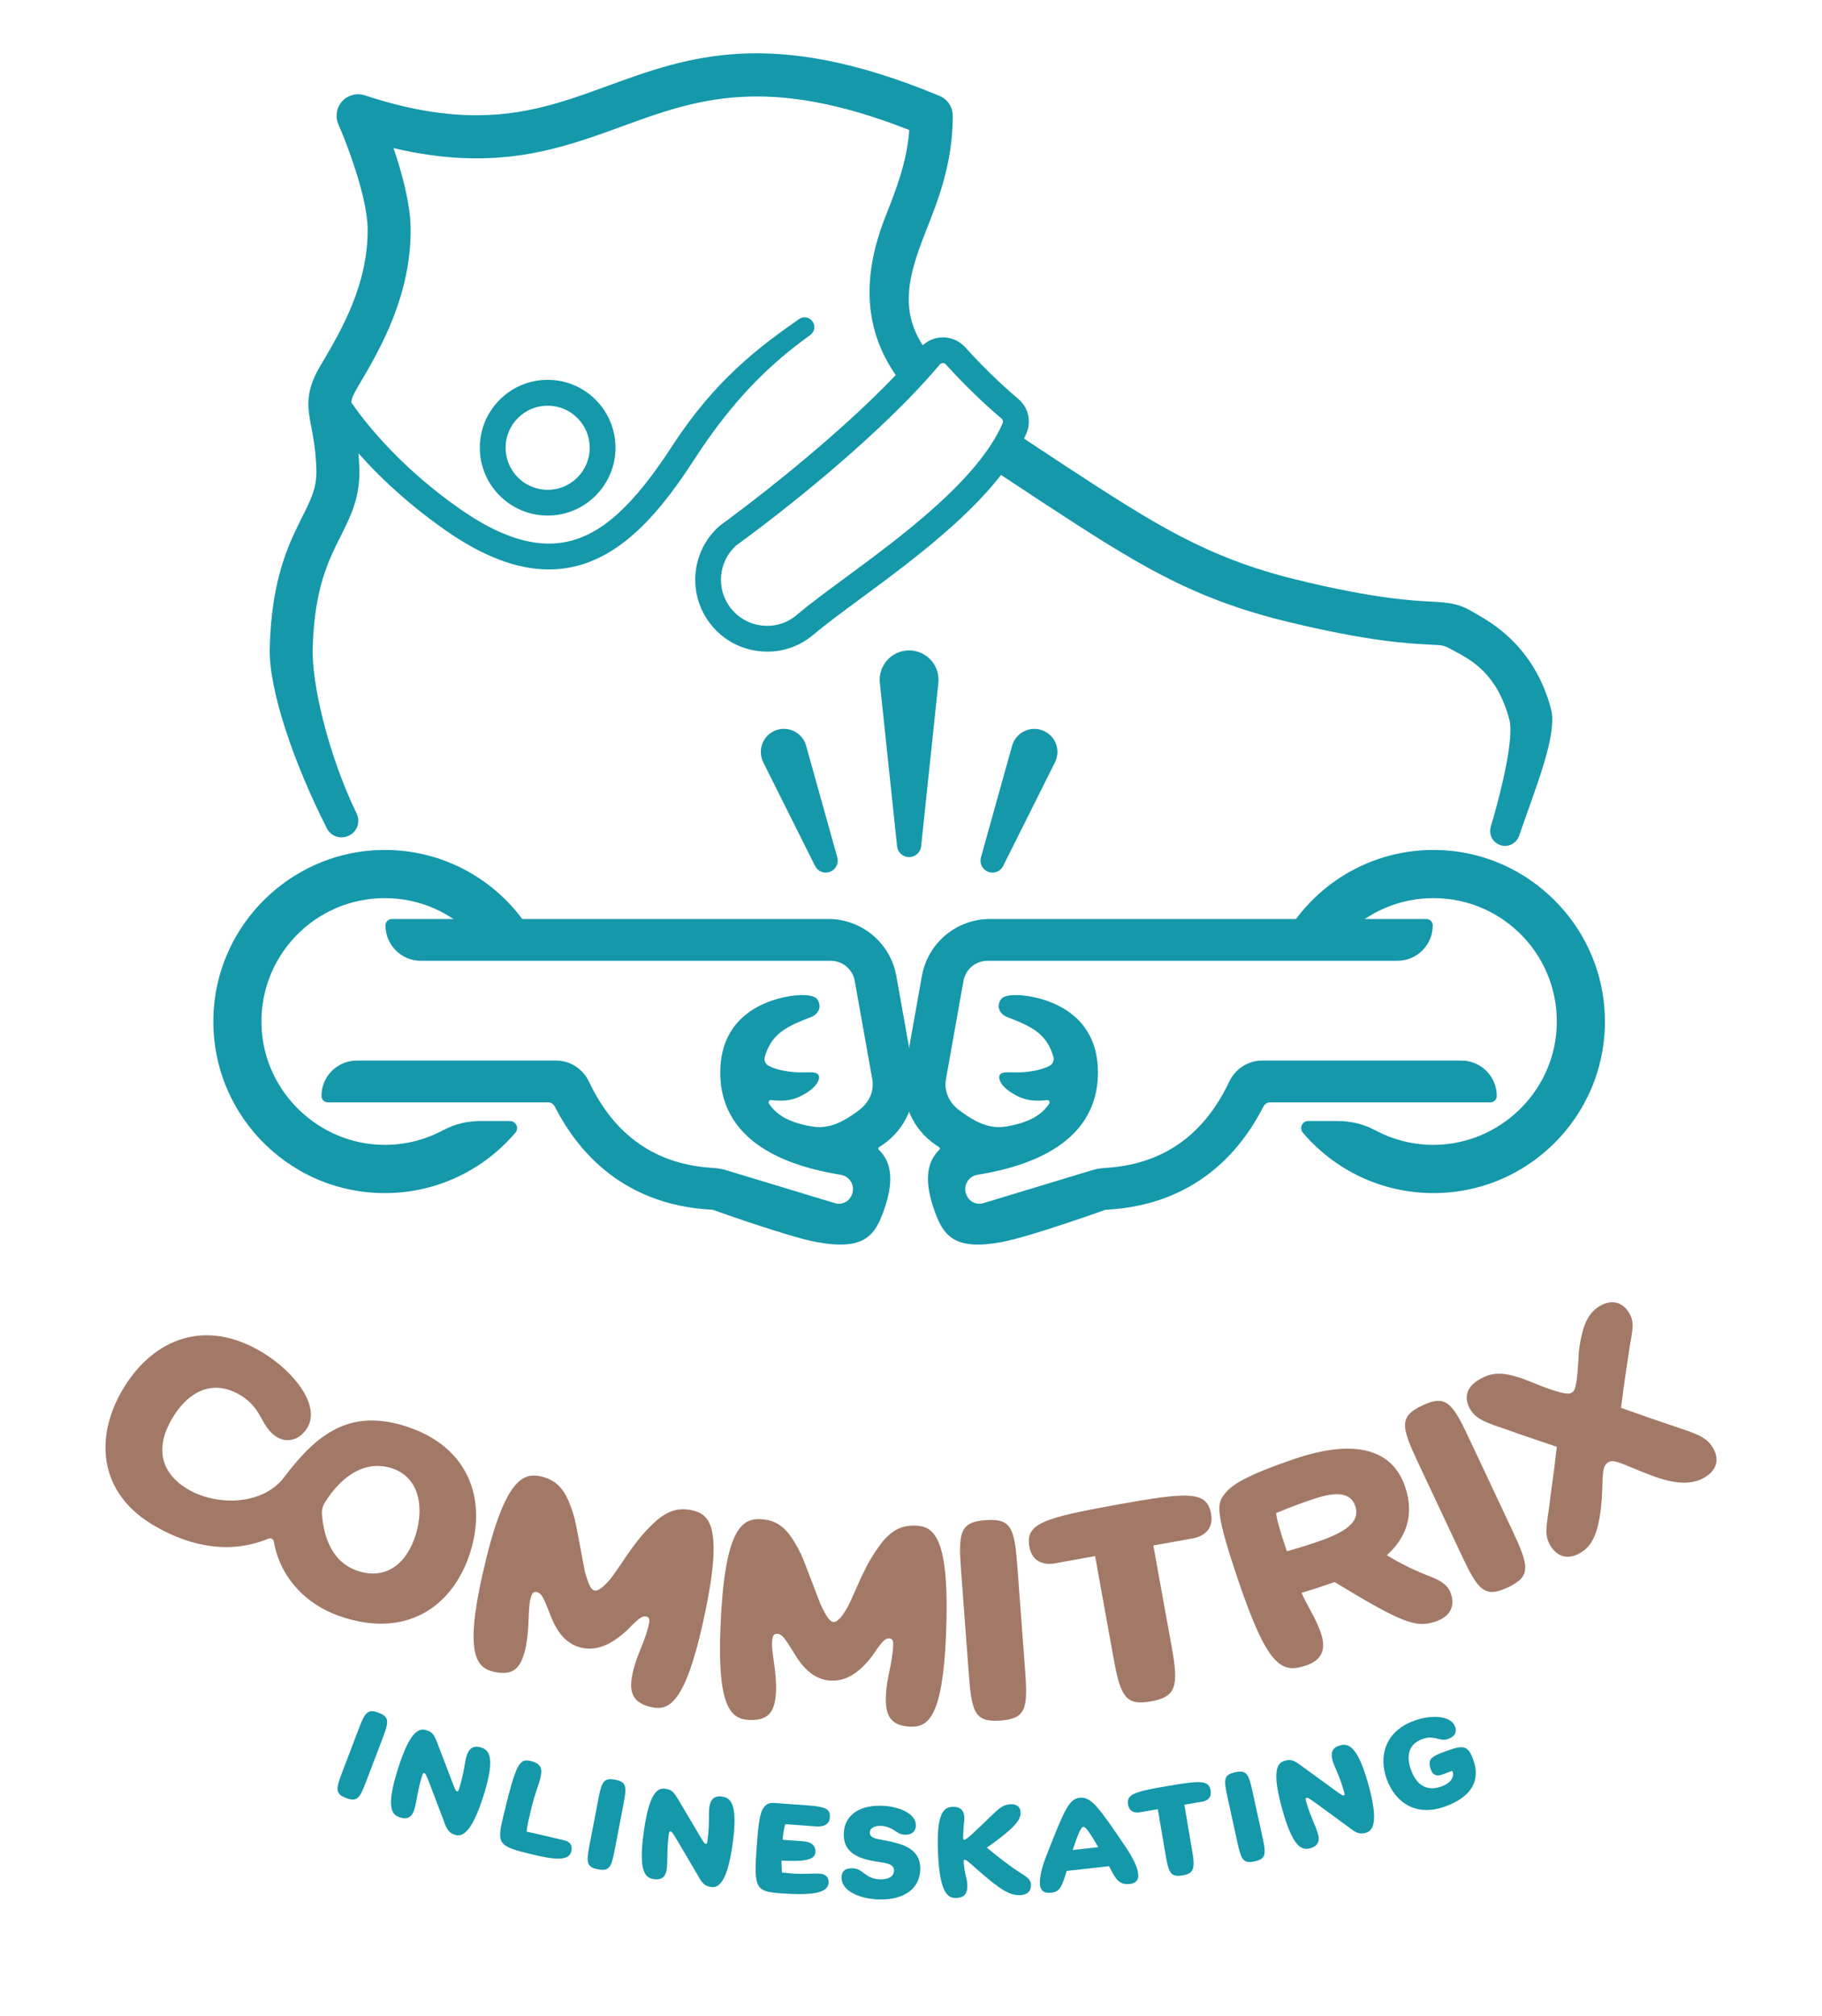
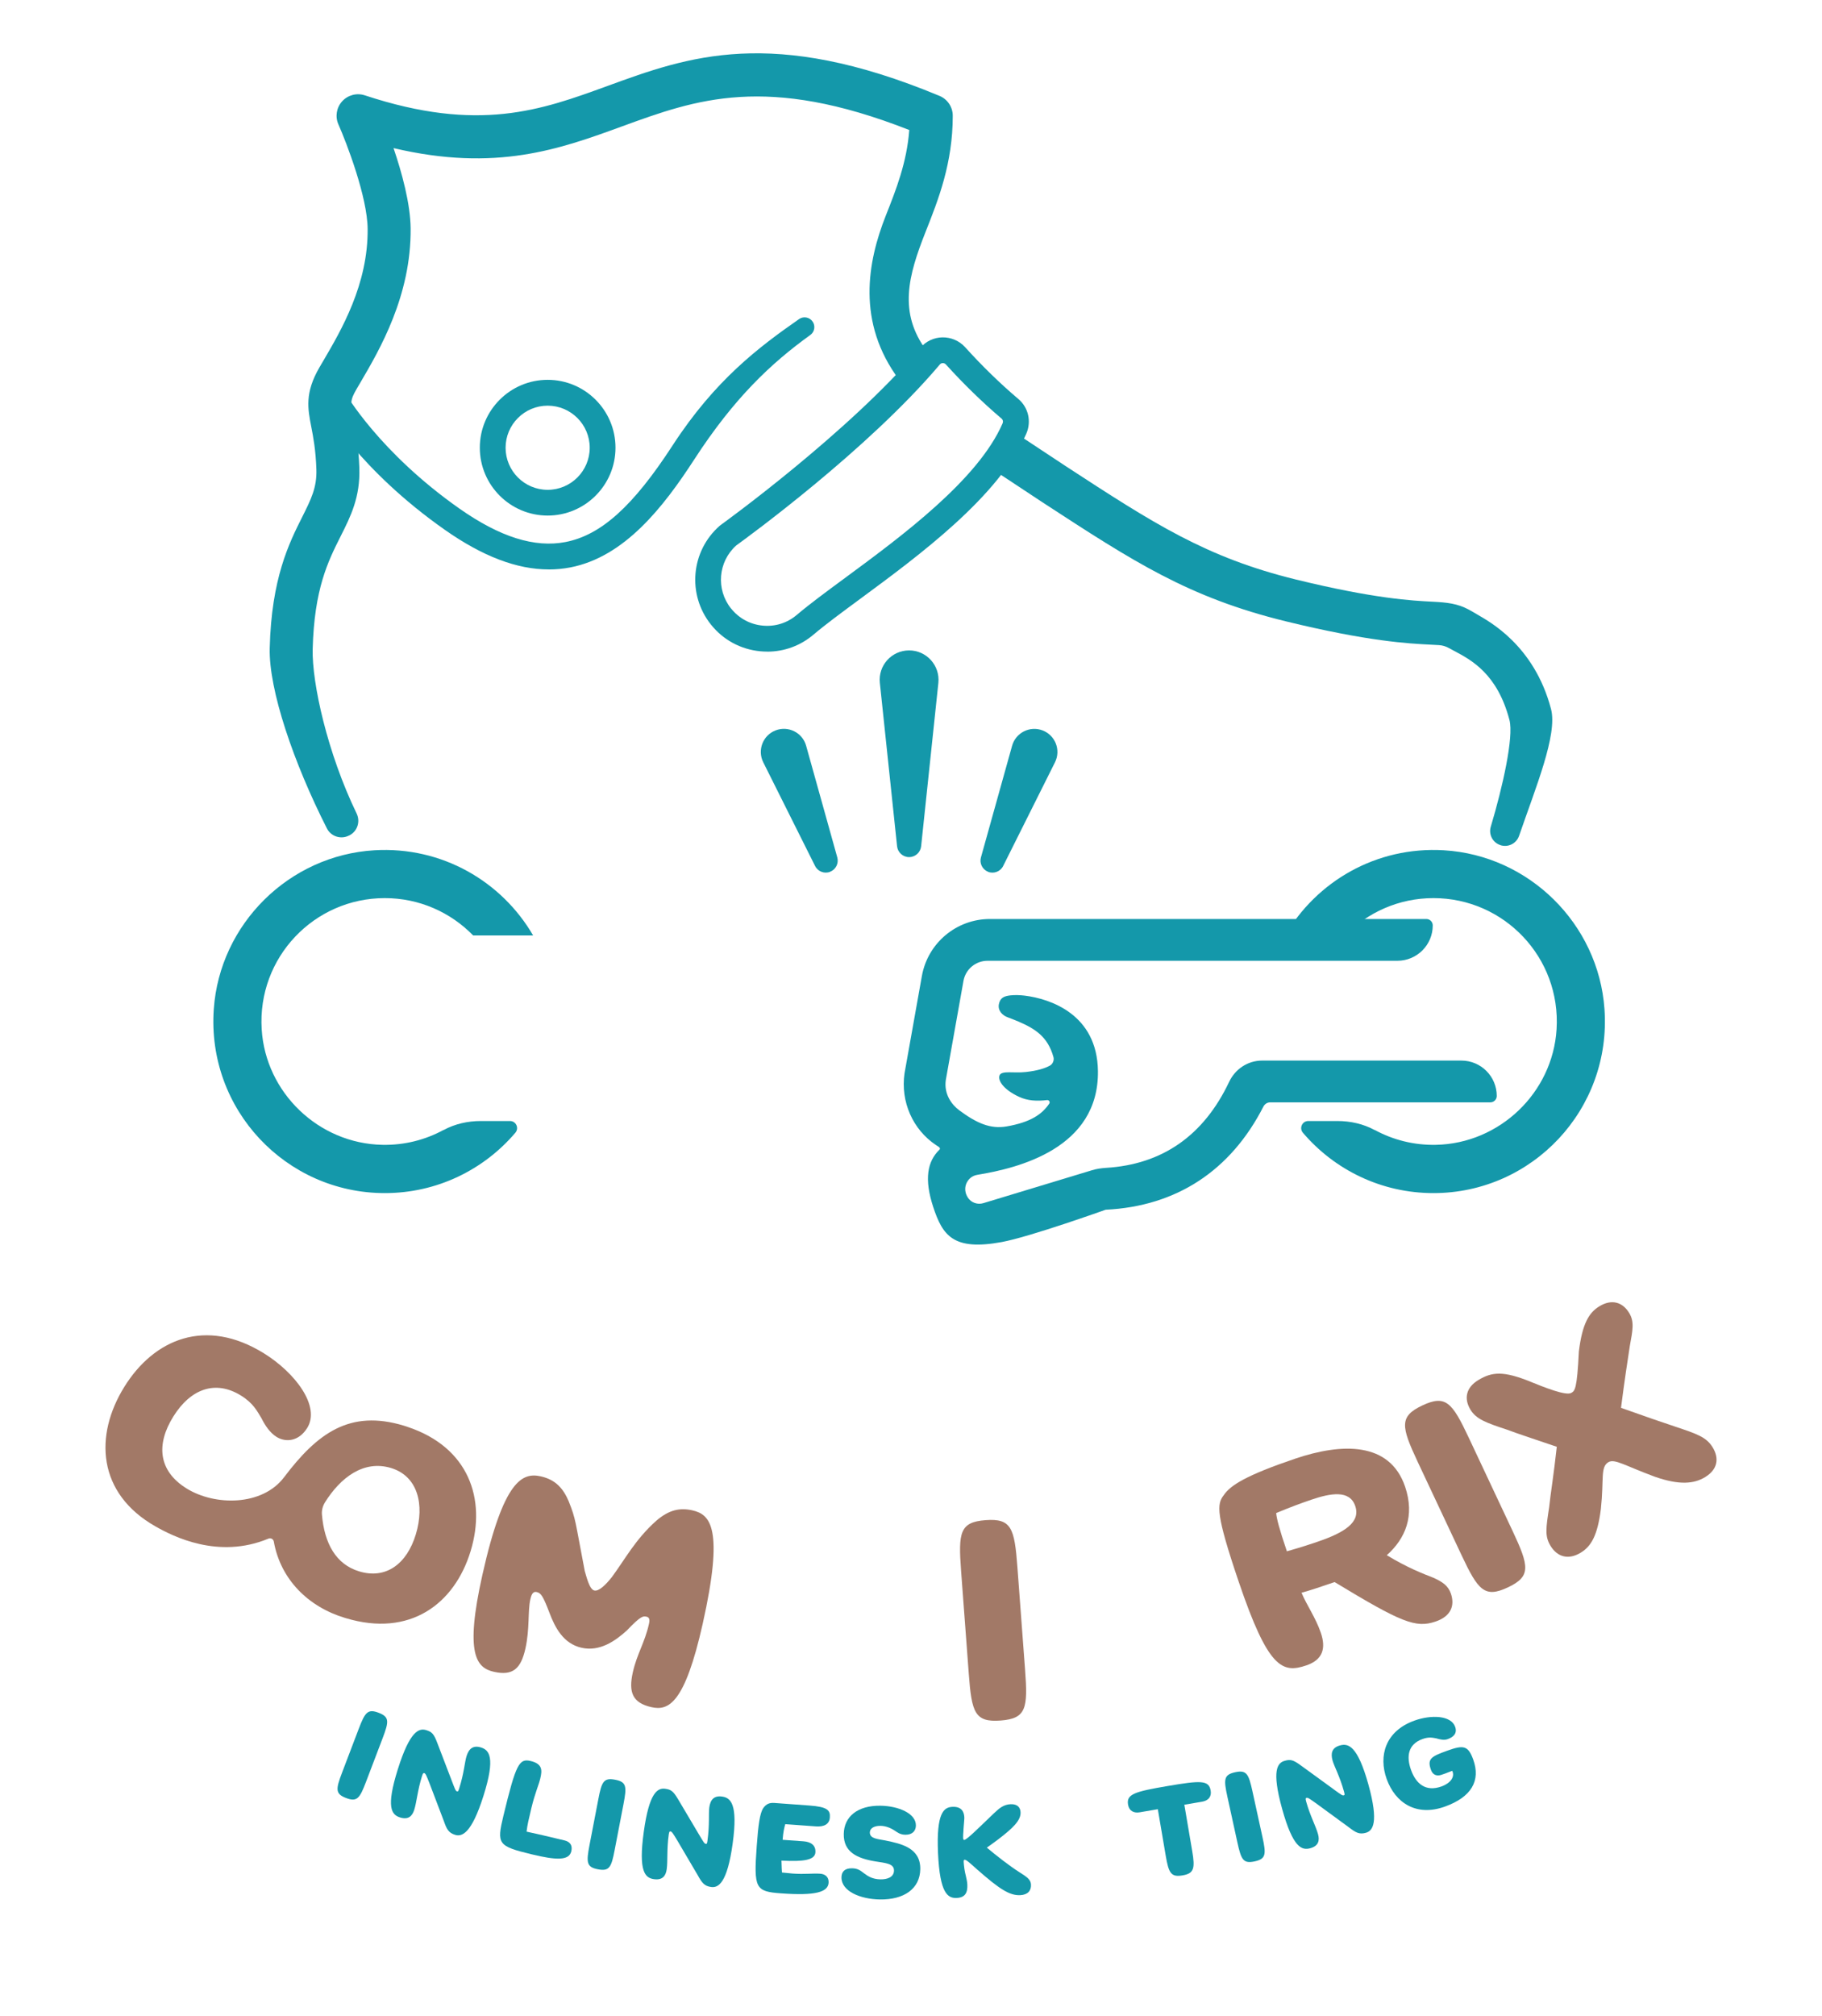
<svg xmlns="http://www.w3.org/2000/svg" id="Ebene_1" version="1.1" viewBox="0 0 424.08 469.07">
  <defs>
    <style>
      .st0 {
        fill: #a27967;
      }

      .st1 {
        fill: #1498aa;
      }
    </style>
  </defs>
  <g>
    <path class="st0" d="M94.84,331.96c-.27-.09-.54-.18-.84-.27-12.6-3.82-20.13,1.75-27.89,12.01-5.08,6.72-16.1,6.68-22.68,2.6s-7.14-10.23-3.1-16.72,9.83-8.58,15.77-4.89c2.85,1.77,3.73,3.58,4.76,5.27.86,1.73,1.99,3.39,3.49,4.33,2.2,1.37,5.23,1.04,7.16-2.08,3.1-4.99-2.71-12.77-10.06-17.34-13.64-8.47-25.64-3.28-32.51,7.78-7.04,11.33-6.31,24.8,7.27,32.49,4.02,2.28,14.58,7.7,26.27,2.83.55-.23,1.14.1,1.25.68,1.57,8.84,8.05,15.19,16.49,17.74.08.02.15.04.23.07h0c14.94,4.53,25.36-3.28,29.1-15.62,3.67-12.1-.45-24.14-14.7-28.87ZM83.6,365.59c-5.39-1.63-8.1-6.46-8.67-13.24-.08-.98.18-1.96.7-2.8,0,0,0,0,0-.01,3.63-5.79,9.02-9.93,15.39-8,6.23,1.89,7.85,8.52,5.77,15.42-2.09,6.9-6.95,10.52-13.19,8.63Z" />
    <g>
      <path class="st0" d="M161.18,351.4c4.13.93,7.38,4.05,2.38,26.37-4.19,18.68-7.98,20.29-11.93,19.41-4.44-1-5.37-3.47-4.34-8.1.97-4.32,2.76-6.83,3.76-11.27.14-.62.27-1.49-.53-1.67-.8-.18-1.29-.29-4.6,3.18-2.68,2.44-6.3,5-10.56,4.04-4.25-.95-6.19-4.75-7.45-8.08-1.51-3.96-2-4.66-2.99-4.88-.8-.18-1.19.38-1.49,1.74-.61,2.71-.1,6.78-1.15,11.46-1.04,4.62-2.91,6.34-7.29,5.36-4.07-.91-6.87-4-2.71-22.56,4.97-22.2,9.36-23.87,13.62-22.91,3.51.79,5.24,2.92,6.47,5.79,1.73,4.4,1.4,4.13,3.74,16.25.38,1.19,1.05,4.25,2.23,4.51,1.05.23,2.62-1.29,4.06-3.1,3.16-4.28,5.46-8.75,10.32-13.1,2.97-2.57,5.49-3.11,8.45-2.45Z" />
-       <path class="st0" d="M213.15,354.94c4.23.18,7.99,2.67,7.04,25.54-.8,19.14-4.24,21.4-8.28,21.23-4.55-.19-5.91-2.46-5.71-7.2.18-4.42,1.5-7.21,1.69-11.76.03-.63,0-1.52-.82-1.55-.82-.03-1.33-.05-3.96,3.95-2.21,2.88-5.31,6.04-9.67,5.86-4.36-.18-6.94-3.58-8.77-6.63-2.19-3.63-2.8-4.23-3.81-4.27-.82-.03-1.1.59-1.16,1.98-.12,2.78,1.11,6.69.91,11.49-.2,4.74-1.74,6.76-6.22,6.57-4.17-.17-7.48-2.71-6.69-21.73.94-22.74,4.97-25.16,9.33-24.98,3.6.15,5.68,1.94,7.4,4.55,2.49,4.03,2.12,3.82,6.58,15.33.59,1.1,1.79,4,2.99,4.05,1.07.04,2.35-1.74,3.45-3.78,2.35-4.77,3.82-9.59,7.83-14.73,2.47-3.06,4.85-4.04,7.88-3.91Z" />
      <path class="st0" d="M238.59,388.46c.68,9.01.28,11.38-5.7,11.83-5.99.45-6.73-1.84-7.4-10.85l-1.79-23.94c-.68-9.01-.28-11.38,5.7-11.83,5.99-.45,6.73,1.84,7.4,10.85l1.79,23.94Z" />
-       <path class="st0" d="M268.45,359.58l4.31,23.82c1.61,8.89.97,11.39-4.82,12.43-5.91,1.07-7.13-1.09-8.74-9.98l-4.31-23.82-9.27,1.68c-3.05.55-5.44-.62-6.03-3.86-.97-5.35,3.22-6.68,20.14-9.74,17.04-3.08,21.19-3.25,22.15,2.09.58,3.23-1.25,5.17-4.3,5.72l-9.14,1.65Z" />
      <path class="st0" d="M322.79,361.83c4.79,2.91,8.4,4.29,10.78,5.22,2.12.95,3.49,1.82,4.14,3.73.97,2.87-.07,5.3-3.6,6.49-4.61,1.56-7.93.22-23.47-9.19-3.11,1.06-5.62,1.91-7.7,2.48,1.15,2.81,3.31,5.82,4.5,9.35,1.22,3.59.45,6.25-3.38,7.55-5.57,1.89-8.87.81-15.75-19.48-5.32-15.68-5.11-18.02-3.49-20.1,1.55-2.33,5.23-4.64,16.6-8.5,10.89-3.69,22.06-4.01,25.63,6.52,2.29,6.76.08,12.05-4.27,15.93ZM299.53,360.92c3.53-1,5.63-1.71,7.12-2.22,6.34-2.15,10.07-4.55,8.79-8.32-1.3-3.83-5.81-2.97-10.24-1.46-2.15.73-4.89,1.73-8.16,3.1.09,1.24.72,3.69,2.49,8.9Z" />
      <path class="st0" d="M352.08,356.22c3.84,8.18,4.32,10.54-1.11,13.09-5.43,2.56-6.94.68-10.79-7.5l-10.22-21.74c-3.84-8.18-4.32-10.54,1.11-13.09,5.43-2.56,6.94-.68,10.79,7.5l10.22,21.74Z" />
      <path class="st0" d="M356.16,321.44c3.14,1.27,8.33,3.37,9.57,2.62.81-.49,1.33-.73,1.76-9.64.8-6.47,2.35-9.04,4.78-10.51,2.86-1.74,5.39-.98,6.93,1.56,1.25,2.05.81,4.02.15,7.67-.46,3.01-1.26,8.15-2.05,14.4,5.67,2.03,9.49,3.33,12.55,4.35,5.1,1.71,7.31,2.43,8.79,4.86,1.57,2.59,1.13,5.15-1.78,6.92-2.54,1.54-5.94,1.91-11.66-.09-7.05-2.6-9.39-4.27-10.85-3.39-1.89,1.15-.99,3.85-1.74,10.89-.77,6.16-2.26,8.69-4.69,10.16-2.86,1.74-5.44,1.01-7.02-1.58-1.38-2.27-1.07-4.08-.32-9.05.33-3.23,1.03-7.2,1.77-14.01-5.13-1.76-8.8-2.93-11.58-3.98-4.89-1.61-7.17-2.44-8.52-4.66-1.54-2.54-1.05-5.13,1.82-6.87,3.24-1.97,5.86-2.15,12.1.34Z" />
    </g>
  </g>
  <g>
    <path class="st1" d="M211.6,199.41h0c-1.44,0-2.65-1.09-2.8-2.52l-4.01-38.01c-.43-4.04,2.74-7.56,6.81-7.56h0c4.06,0,7.23,3.52,6.81,7.56l-4.01,38.01c-.15,1.43-1.36,2.52-2.8,2.52Z" />
    <path class="st1" d="M193.21,202.83h0c-1.34.52-2.86-.07-3.5-1.36l-12.06-24.12c-1.42-2.84-.08-6.28,2.87-7.42h0c2.96-1.14,6.26.51,7.11,3.57l7.25,25.97c.39,1.38-.34,2.84-1.68,3.35Z" />
    <path class="st1" d="M230,202.83h0c-1.34-.52-2.07-1.97-1.68-3.35l7.25-25.97c.85-3.05,4.15-4.71,7.11-3.57h0c2.96,1.14,4.29,4.58,2.87,7.42l-12.06,24.12c-.64,1.29-2.16,1.87-3.5,1.36Z" />
    <path class="st1" d="M81.29,194.36c-1.88,1.01-4.23.28-5.2-1.62-7.72-15.21-13.56-32.22-13.31-41.97.4-16.24,4.53-24.45,7.54-30.45,2.08-4.15,3.46-6.89,3.32-11.13-.16-4.57-.73-7.52-1.19-9.89-.82-4.23-1.53-7.88,1.87-13.77.29-.51.61-1.04.94-1.6,4.16-7.09,10.44-17.79,10.31-30.7-.07-7.46-4.93-20.06-6.8-24.28-.8-1.81-.46-3.92.87-5.38,1.33-1.46,3.39-2.01,5.27-1.39,26.53,8.75,41.07,3.44,56.46-2.17,18.8-6.86,38.24-13.95,77.31,2.3,1.87.78,3.08,2.6,3.08,4.62,0,11.04-3.34,19.48-6.29,26.93-4.08,10.3-6.44,18.87.24,27.8l-6.41,6.73c-10.03-13.41-7.35-27.54-3.13-38.21,2.41-6.08,4.89-12.34,5.47-19.93-33.3-13.08-49.61-7.13-66.84-.85-14.44,5.27-29.31,10.69-53.2,5.06,1.94,5.7,3.92,12.92,3.98,18.67.15,15.68-7.26,28.31-11.69,35.86-.32.55-.62,1.06-.91,1.55-1.53,2.65-1.42,3.21-.71,6.86.5,2.57,1.18,6.09,1.37,11.45.23,6.8-2,11.25-4.38,15.97-2.88,5.72-6.13,12.21-6.48,26.21-.19,7.87,3.43,24.21,10.23,38.24.89,1.85.21,4.06-1.6,5.04l-.12.06Z" />
    <path class="st1" d="M349.22,196.62h0c-1.78-.58-2.77-2.47-2.24-4.26,2.77-9.24,5.39-20.89,4.35-24.86-2.81-10.72-8.83-13.92-12.82-16.04-.44-.24-.87-.46-1.28-.69-.71-.4-1.49-.63-2.3-.68-.61-.04-1.31-.08-1.98-.11-5.05-.25-14.46-.73-33.65-5.42-22.67-5.54-35.46-13.88-56.65-27.69-3.02-1.97-8.18-5.44-11.6-7.64l5.41-8.41c3.44,2.21,8.61,5.69,11.65,7.67,20.3,13.23,32.55,21.21,53.57,26.35,18.27,4.47,27.06,4.91,31.78,5.15,3.37.17,5.77.44,8.33,1.8.36.19,1.61.9,2.27,1.3,2.33,1.42,13.03,6.92,16.95,21.88,1.56,5.95-3.6,18.31-7.44,29.5-.62,1.79-2.55,2.75-4.35,2.16Z" />
    <path class="st1" d="M127.72,132.48c-7.43,0-15.41-3.05-24.22-9.24-19.84-13.93-28.05-28.28-28.39-28.89l5.23-2.94c.08.13,7.96,13.83,26.6,26.92,9.43,6.62,17.5,9.16,24.67,7.78,8.29-1.61,15.74-8.32,24.92-22.45,9.95-15.32,20.22-22.98,29.45-29.42,1.03-.72,2.44-.46,3.16.57h0c.7,1.01.47,2.4-.53,3.12-9.03,6.5-17.69,14.58-27.04,29-7.16,11.03-16.18,22.63-28.81,25.08-1.65.32-3.33.48-5.04.48Z" />
    <path class="st1" d="M127.47,119.95c-8.71,0-15.79-7.08-15.79-15.79s7.08-15.79,15.79-15.79,15.79,7.08,15.79,15.79-7.08,15.79-15.79,15.79ZM127.47,94.38c-5.4,0-9.79,4.39-9.79,9.79s4.39,9.79,9.79,9.79,9.79-4.39,9.79-9.79-4.39-9.79-9.79-9.79Z" />
    <path class="st1" d="M178.58,151.6c-.55,0-1.1-.03-1.65-.08-4.54-.44-8.62-2.65-11.46-6.22h0c-5.57-6.99-4.67-17.09,2.05-22.98.07-.06.15-.12.23-.18.3-.21,29.81-21.5,46.46-41.21,1.28-1.52,3.16-2.41,5.15-2.44,2-.03,3.93.8,5.29,2.3,3.94,4.36,8.11,8.42,12.39,12.05,2.33,1.98,3.07,5.22,1.84,8.05-6.36,14.64-25,28.37-38.61,38.4-4.37,3.22-8.15,6.01-10.9,8.34-3.05,2.6-6.83,3.98-10.78,3.98ZM170.15,141.56c1.83,2.29,4.43,3.71,7.35,3.99,2.91.29,5.74-.6,7.97-2.5,2.91-2.47,6.76-5.31,11.23-8.6,13.06-9.62,30.95-22.8,36.66-35.96.17-.39.08-.83-.23-1.09-4.48-3.81-8.84-8.05-12.96-12.6-.26-.29-.55-.32-.74-.32-.19,0-.45.06-.67.31-16.74,19.82-44.98,40.37-47.41,42.12-4.21,3.79-4.75,10.2-1.21,14.65h0Z" />
-     <path class="st1" d="M76.33,256.47h51.23c.66,0,1.26.38,1.57.97,7.63,14.94,20.28,23.22,36.73,24.01,0,0,17.62,6.31,24.18,7.52,11.27,2.07,13.76-1.49,15.96-8.19,2.12-6.47,1.35-10.56-1.43-13.27-.13-.12-.17-.22-.12-.39.07-.24.51-.45.92-.73,5.38-3.6,8.25-10.08,7.3-16.66l-4.04-22.65c-1.37-7.68-8.04-13.27-15.84-13.27h-101.58c-.82,0-1.49.67-1.49,1.49h0c0,4.55,3.69,8.23,8.23,8.23h95.4c2.76,0,5.12,1.98,5.6,4.69l4.11,23.05c.48,3.33-1.43,5.78-3.11,7.03-4.1,3.05-7.3,4.42-11.04,3.77-5.65-.98-8.28-2.86-9.93-5.31-.25-.37.06-.87.51-.82,2.36.28,4.5.17,6.48-.74,3.94-1.82,5.06-4.03,4.55-5.07-.55-1.11-3.31-.4-6.09-.72-2.72-.31-4.39-.83-5.62-1.5-.65-.36-1.01-1.25-.81-1.96,1.33-4.83,4.37-6.65,8.2-8.3.5-.21,1.68-.69,2.43-.96,1.28-.45,2.35-1.59,2.08-3.03-.3-1.56-1.25-1.91-2.69-2.08-1.03-.12-2.38-.06-3.33.06-5.83.72-16.87,4.27-17.04,17.54-.23,17.97,18.49,22.59,28.07,24.15,1.35.22,2.06,1.11,2.35,1.61.36.61.91,2.01-.14,3.68-.76,1.19-2.25,1.71-3.61,1.3l-25.29-7.66c-1.05-.32-2.15-.48-3.25-.55-13.12-.79-22.76-7.52-28.67-20.01-1.41-2.99-4.36-4.95-7.67-4.95h-46.39c-4.55,0-8.23,3.69-8.23,8.23h0c0,.82.67,1.49,1.49,1.49Z" />
    <path class="st1" d="M103.24,262.89c-4.23,2.3-9.1,3.57-14.27,3.46-14.79-.3-27.15-12.11-28.06-26.88-1.03-16.68,12.19-30.52,28.65-30.52,8.07,0,15.35,3.33,20.57,8.69h13.96c-7.29-12.55-21.21-20.76-36.96-19.82-19.82,1.18-35.97,17.13-37.37,36.94-1.65,23.36,16.81,42.82,39.81,42.82,12.17,0,23.06-5.45,30.38-14.04.92-1.08.17-2.73-1.25-2.73h-6.79c-3.01,0-6.01.66-8.66,2.1Z" />
    <g>
      <path class="st1" d="M346.87,256.47h-51.23c-.66,0-1.26.38-1.57.97-7.63,14.94-20.28,23.22-36.73,24.01,0,0-17.62,6.31-24.18,7.52-11.27,2.07-13.76-1.49-15.96-8.19-2.12-6.47-1.35-10.56,1.43-13.27.13-.12.17-.22.12-.39-.07-.24-.51-.45-.92-.73-5.38-3.6-8.25-10.08-7.3-16.66l4.04-22.65c1.37-7.68,8.04-13.27,15.84-13.27h101.58c.82,0,1.49.67,1.49,1.49h0c0,4.55-3.69,8.23-8.23,8.23h-95.4c-2.76,0-5.12,1.98-5.6,4.69l-4.11,23.05c-.48,3.33,1.43,5.78,3.11,7.03,4.1,3.05,7.3,4.42,11.04,3.77,5.65-.98,8.28-2.86,9.93-5.31.25-.37-.06-.87-.51-.82-2.36.28-4.5.17-6.48-.74-3.94-1.82-5.06-4.03-4.55-5.07.55-1.11,3.31-.4,6.09-.72,2.72-.31,4.39-.83,5.62-1.5.65-.36,1.01-1.25.81-1.96-1.33-4.83-4.37-6.65-8.2-8.3-.5-.21-1.68-.69-2.43-.96-1.28-.45-2.35-1.59-2.08-3.03.3-1.56,1.25-1.91,2.69-2.08,1.03-.12,2.38-.06,3.33.06,5.83.72,16.87,4.27,17.04,17.54.23,17.97-18.49,22.59-28.07,24.15-1.35.22-2.06,1.11-2.35,1.61-.36.61-.91,2.01.14,3.68.76,1.19,2.25,1.71,3.61,1.3l25.29-7.66c1.05-.32,2.15-.48,3.25-.55,13.12-.79,22.76-7.52,28.67-20.01,1.41-2.99,4.36-4.95,7.67-4.95h46.39c4.55,0,8.23,3.69,8.23,8.23h0c0,.82-.67,1.49-1.49,1.49Z" />
      <path class="st1" d="M319.97,262.89c4.23,2.3,9.1,3.57,14.27,3.46,14.79-.3,27.15-12.11,28.06-26.88,1.03-16.68-12.19-30.52-28.65-30.52-8.07,0-15.35,3.33-20.57,8.69h-13.96c7.29-12.55,21.21-20.76,36.96-19.82,19.82,1.18,35.97,17.13,37.37,36.94,1.65,23.36-16.81,42.82-39.81,42.82-12.17,0-23.06-5.45-30.38-14.04-.92-1.08-.17-2.73,1.25-2.73h6.79c3.01,0,6.01.66,8.66,2.1Z" />
    </g>
  </g>
  <g>
    <path class="st1" d="M85.19,414.56c-1.46,3.83-2.08,4.73-4.63,3.76s-2.41-2.05-.95-5.89l3.88-10.19c1.46-3.83,2.08-4.73,4.63-3.76s2.41,2.05.95,5.89l-3.88,10.19Z" />
    <path class="st1" d="M105.14,414.28c.8,2.06.9,2.39,1.23,2.49.22.07.3,0,.51-.68,1.14-3.61,1.28-6.15,1.71-7.52.53-1.7,1.51-2.59,3.37-2.01,1.86.59,3.43,2.19.59,11.19-2.81,8.92-5.05,9.63-6.64,9.13-1.5-.47-1.94-1.3-2.6-3.2l-3.29-8.65c-.8-2.05-.96-2.41-1.28-2.51-.16-.05-.3,0-.51.68-1.05,3.34-1.22,5.96-1.81,7.85-.47,1.48-1.38,2.39-3.3,1.79-1.97-.62-3.34-2.29-.51-11.26,2.8-8.89,4.91-9.58,6.61-9.05,1.31.41,1.75.85,2.54,2.91l3.38,8.83Z" />
    <path class="st1" d="M122.57,426.14c2.97.66,4.31.95,8.86,2.05,1.14.28,1.9,1.05,1.54,2.53-.53,2.2-3.51,2.07-9.17.71-7.95-1.92-8.21-2.4-6.63-8.97,2.93-12.13,3.68-13.39,6.35-12.75,2.76.67,2.7,2.13,2.23,4.08-.4,1.67-1.2,3.28-2.07,6.88-.67,2.88-.9,3.71-1.12,5.48Z" />
    <path class="st1" d="M143.07,430.39c-.77,4.03-1.23,5.02-3.9,4.51s-2.73-1.61-1.96-5.63l2.06-10.7c.77-4.03,1.23-5.02,3.9-4.51,2.68.51,2.73,1.61,1.96,5.63l-2.06,10.7Z" />
    <path class="st1" d="M162.65,426.73c1.13,1.89,1.29,2.2,1.63,2.25.23.03.3-.05.39-.76.52-3.75.23-6.28.42-7.7.24-1.76,1.05-2.81,2.98-2.54,1.93.27,3.75,1.59,2.46,10.93-1.27,9.26-3.36,10.34-5.01,10.11-1.56-.21-2.13-.96-3.1-2.71l-4.69-7.97c-1.13-1.89-1.35-2.21-1.69-2.26-.17-.02-.29.05-.39.76-.48,3.47-.2,6.08-.47,8.04-.21,1.53-.96,2.59-2.95,2.32-2.05-.28-3.68-1.69-2.39-11.01,1.27-9.23,3.24-10.27,5-10.02,1.36.19,1.86.55,2.99,2.44l4.82,8.13Z" />
    <path class="st1" d="M176.13,429.52c.37-5.12.75-7.6,1.47-8.78.77-1.12,1.57-1.35,2.68-1.27l8.07.59c4.32.31,4.92,1.13,4.8,2.79-.11,1.57-1.34,2.2-3.23,2.07l-7.15-.52c-.24.87-.47,1.78-.61,3.64l4.86.35c1.77.13,2.89.96,2.77,2.59-.13,1.75-2.66,2.19-7.9,1.9.02,1.35.1,2.65.12,2.77.94.1,1.68.18,2.46.24,2.89.21,4.69-.09,6.44.04,1.17.08,2.04.78,1.95,2.12-.16,2.17-3.07,3.03-11.05,2.45-5.98-.43-6.39-1.12-5.68-10.97Z" />
    <path class="st1" d="M195.86,436.75c.02-1.26.72-2.11,2.47-2.08,1.38.02,2,.58,2.82,1.19.82.62,1.9,1.35,3.77,1.38,1.63.03,3.14-.52,3.16-2.04.03-1.66-1.98-1.75-4.36-2.14-4.24-.7-7.4-2.18-7.33-6.37.06-4.02,3.18-6.66,8.57-6.58,4.19.07,8.26,1.8,8.22,4.61-.02,1.21-.78,2.17-2.47,2.14-1.23-.02-1.88-.58-2.42-.93-1.02-.68-2.16-1.12-3.34-1.14-1.52-.02-2.48.59-2.49,1.54-.02,1.49,1.93,1.52,3.64,1.87,3.6.75,8.18,1.68,8.1,6.67-.07,4.56-3.79,7.14-9.41,7.05-4.56-.07-8.98-1.92-8.93-5.16Z" />
    <path class="st1" d="M224.26,425.78c-.13,1.64-.16,2.3.16,2.29.63-.03,3.41-2.85,6.85-6.13,1.35-1.29,2.35-2.11,3.95-2.18,1.69-.07,2.28.85,2.32,1.88.08,1.86-1.68,3.61-5.23,6.32-1.36,1.04-1.53,1.1-2.62,1.9,2.18,1.83,5.27,4.25,7.51,5.67,1.77,1.13,2.72,1.72,2.77,2.95.06,1.4-.76,2.36-2.51,2.44-2.49.11-4.83-1.42-9.97-5.93-1.97-1.75-2.57-2.33-3-2.31-.29.01-.2.67-.02,2.12.13,1.08.62,2.41.68,3.67.08,1.83-.47,3.01-2.48,3.1-2.06.09-3.92-1.03-4.34-10.43-.42-9.4,1.34-10.68,3.37-10.77,2.09-.09,2.69,1.14,2.75,2.41.02.4-.03.69-.21,3.02Z" />
-     <path class="st1" d="M244.6,440.35c-1.51.17-2.38-.4-2.54-1.8-.19-1.71.5-4.3,1.56-6.98,4.05-10.29,5.13-13.04,7.69-13.32,2.71-.3,4.57,2.43,10.58,11.29,1.73,2.55,2.83,4.71,3.02,6.36.18,1.62-.64,2.26-1.92,2.41-2.68.3-3.38-1.33-4.85-4.13l-9.86,1.1c-1.2,3.97-1.68,4.86-3.68,5.08ZM249.67,430.41l5.96-.66c-2.07-3.55-2.96-4.78-3.47-4.72-.66.07-1.31,1.94-2.49,5.38Z" />
    <path class="st1" d="M275.66,419.87l1.84,10.83c.69,4.04.38,5.17-2.25,5.62-2.69.46-3.23-.53-3.92-4.57l-1.84-10.83-4.21.72c-1.38.24-2.47-.31-2.72-1.78-.41-2.43,1.49-3.02,9.19-4.33,7.75-1.32,9.63-1.38,10.04,1.06.25,1.47-.59,2.34-1.98,2.58l-4.16.71Z" />
    <path class="st1" d="M293.84,427.38c.88,4.01.85,5.1-1.81,5.68-2.66.58-3.14-.4-4.02-4.41l-2.33-10.65c-.88-4.01-.85-5.1,1.81-5.68,2.66-.58,3.14.4,4.02,4.41l2.33,10.65Z" />
    <path class="st1" d="M310.38,416.27c1.79,1.29,2.06,1.51,2.39,1.42.22-.06.25-.16.06-.85-1.01-3.65-2.28-5.85-2.67-7.24-.48-1.71-.15-3,1.73-3.52,1.88-.52,4.07-.03,6.6,9.06,2.5,9.01,1.01,10.82-.59,11.27-1.52.42-2.33-.04-3.92-1.26l-7.47-5.46c-1.79-1.29-2.11-1.5-2.44-1.41-.17.05-.25.16-.06.85.94,3.37,2.23,5.66,2.76,7.57.42,1.49.14,2.76-1.79,3.3-1.99.55-4.04-.1-6.56-9.16-2.49-8.98-1.1-10.71.61-11.18,1.33-.37,1.93-.24,3.71,1.05l7.65,5.56Z" />
    <path class="st1" d="M335.57,412.9c-1.11.4-2.08.08-2.51-1.14-.94-2.62.15-3.13,3.82-4.46,3.73-1.34,4.83-1.22,6.02,2.07,1.78,4.94-.43,8.72-6.58,10.94-6.67,2.4-11.56-.87-13.56-6.4-1.95-5.43-.3-11.17,6.45-13.6,3.89-1.4,8.52-1.24,9.48,1.43.56,1.57-.44,2.42-1.74,2.88-.81.29-1.67.11-2.69-.19-.85-.15-1.71-.36-3.15.16-3.46,1.24-3.79,4.14-2.68,7.22,1.12,3.1,3.33,5.17,7.11,3.81,2.02-.73,3.17-2.21,2.47-3.63-1.55.62-1.93.73-2.45.91Z" />
  </g>
</svg>